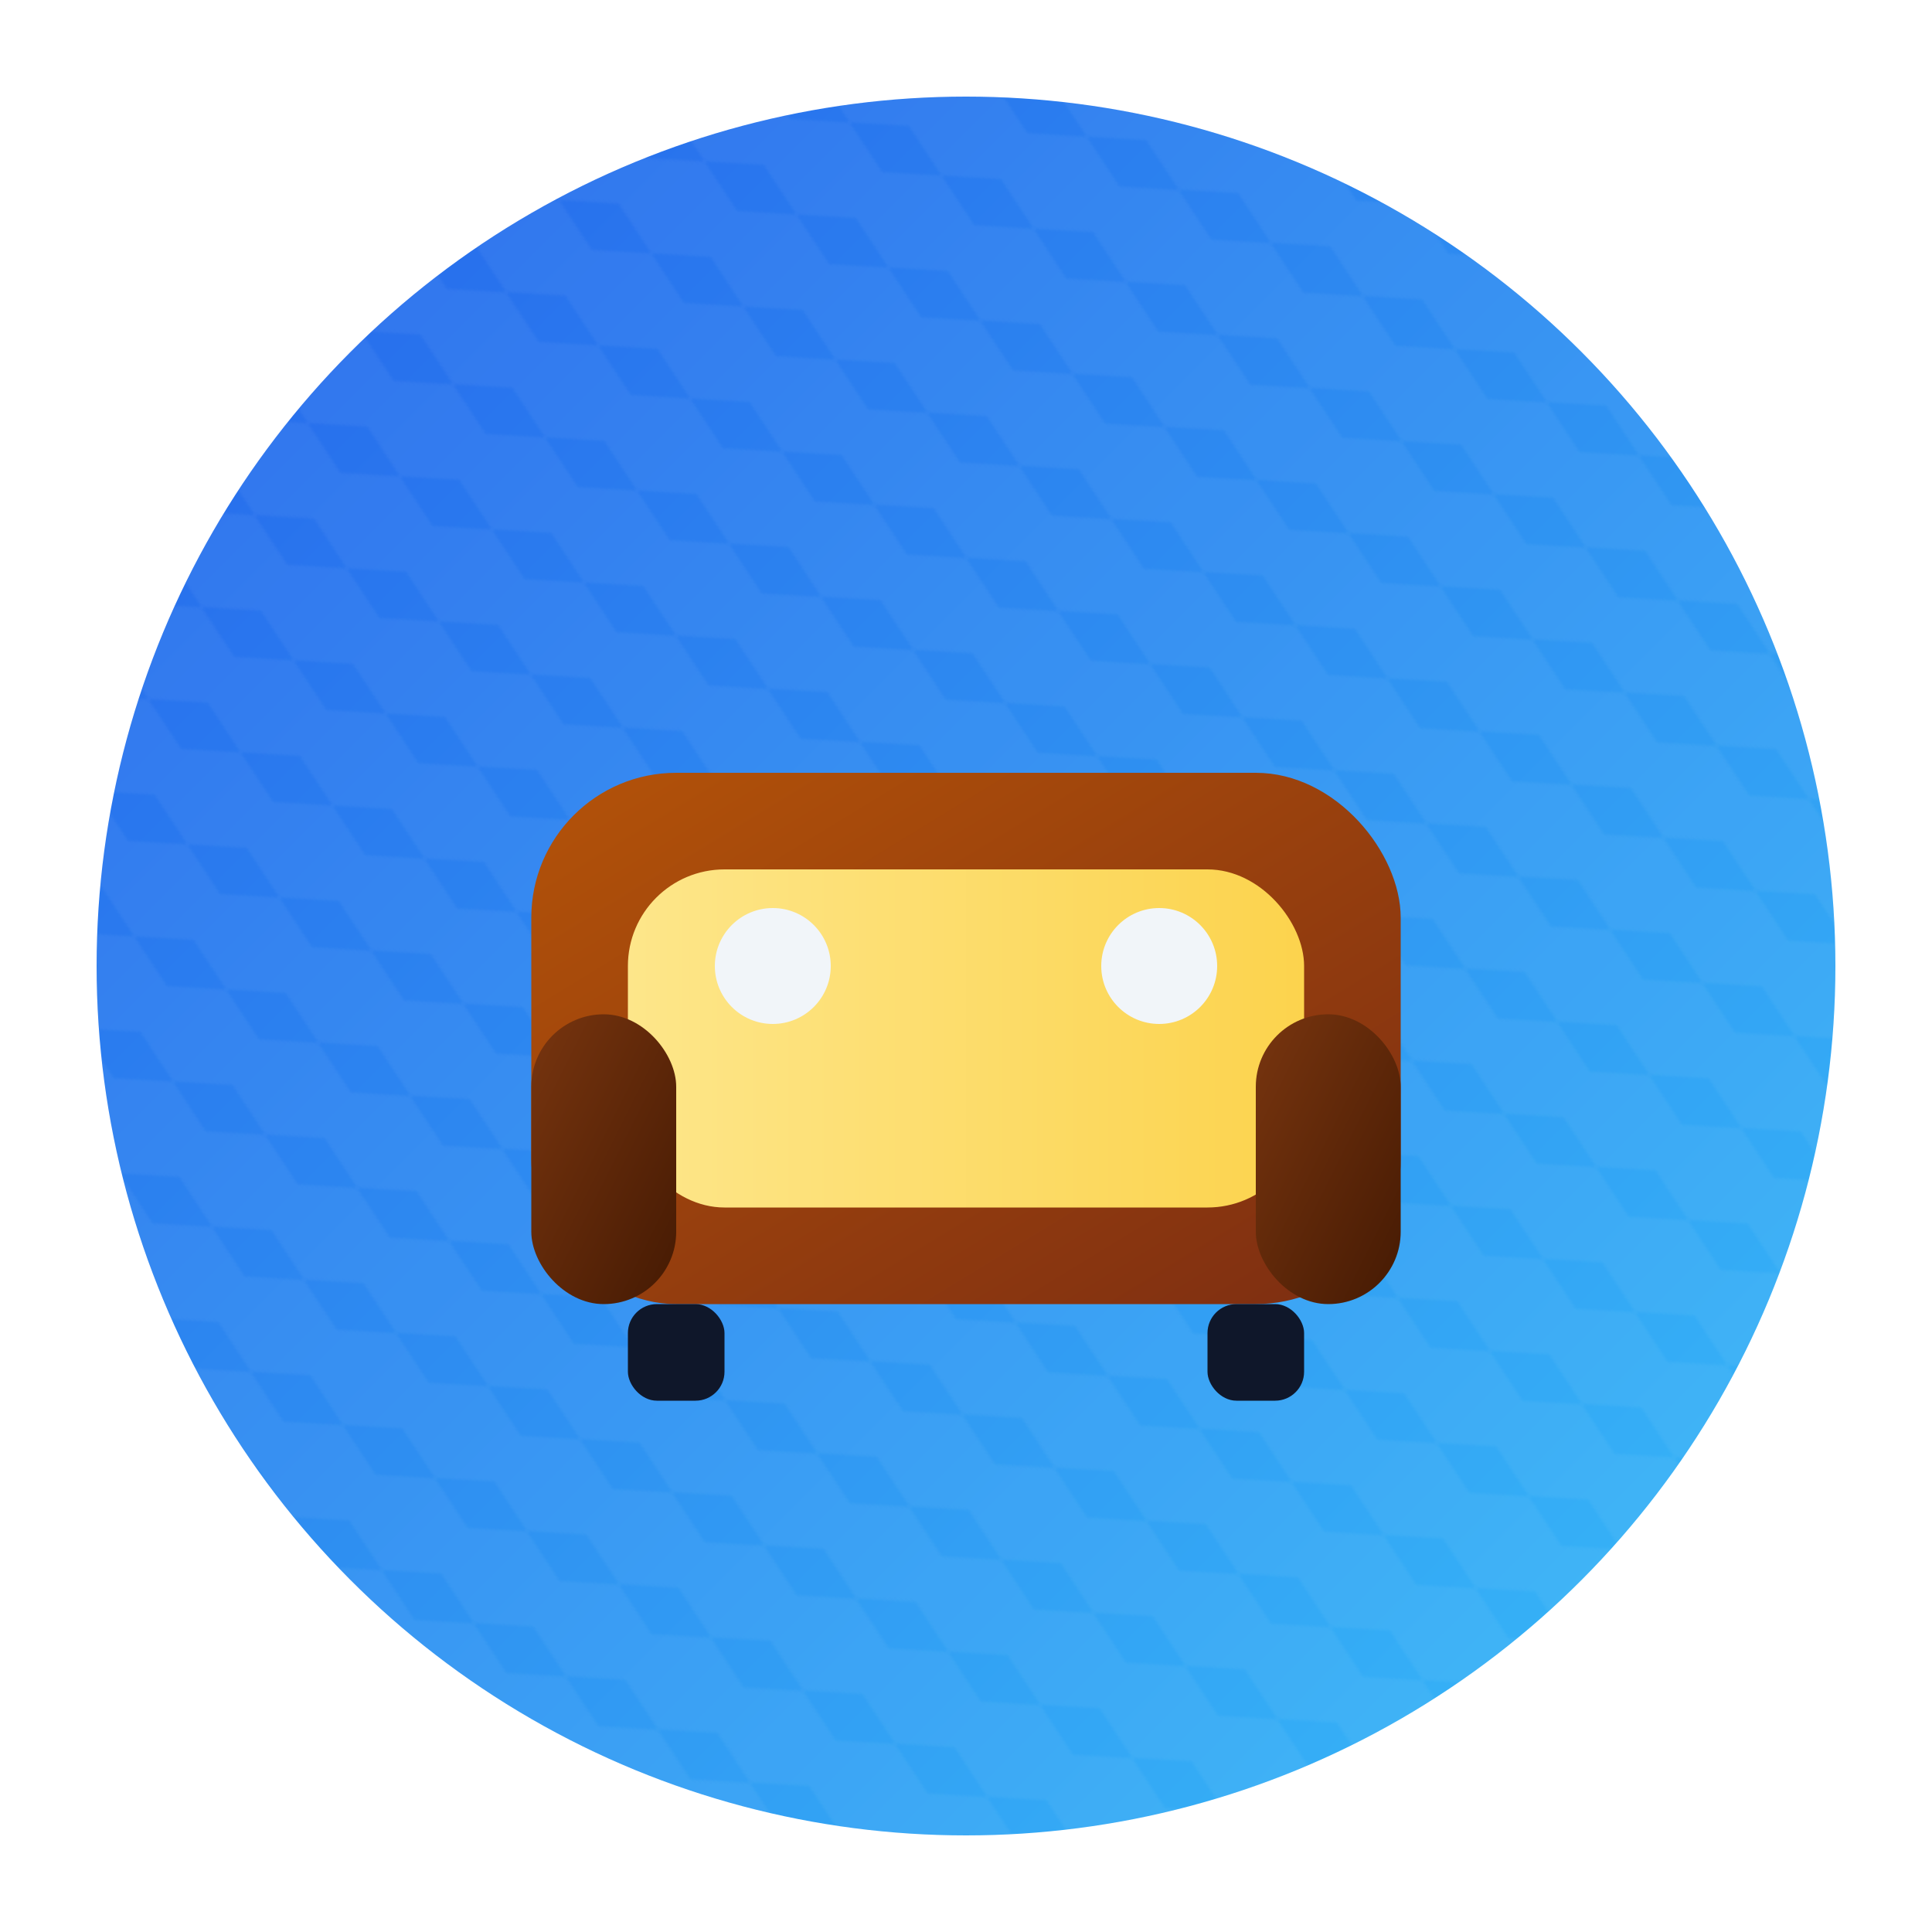
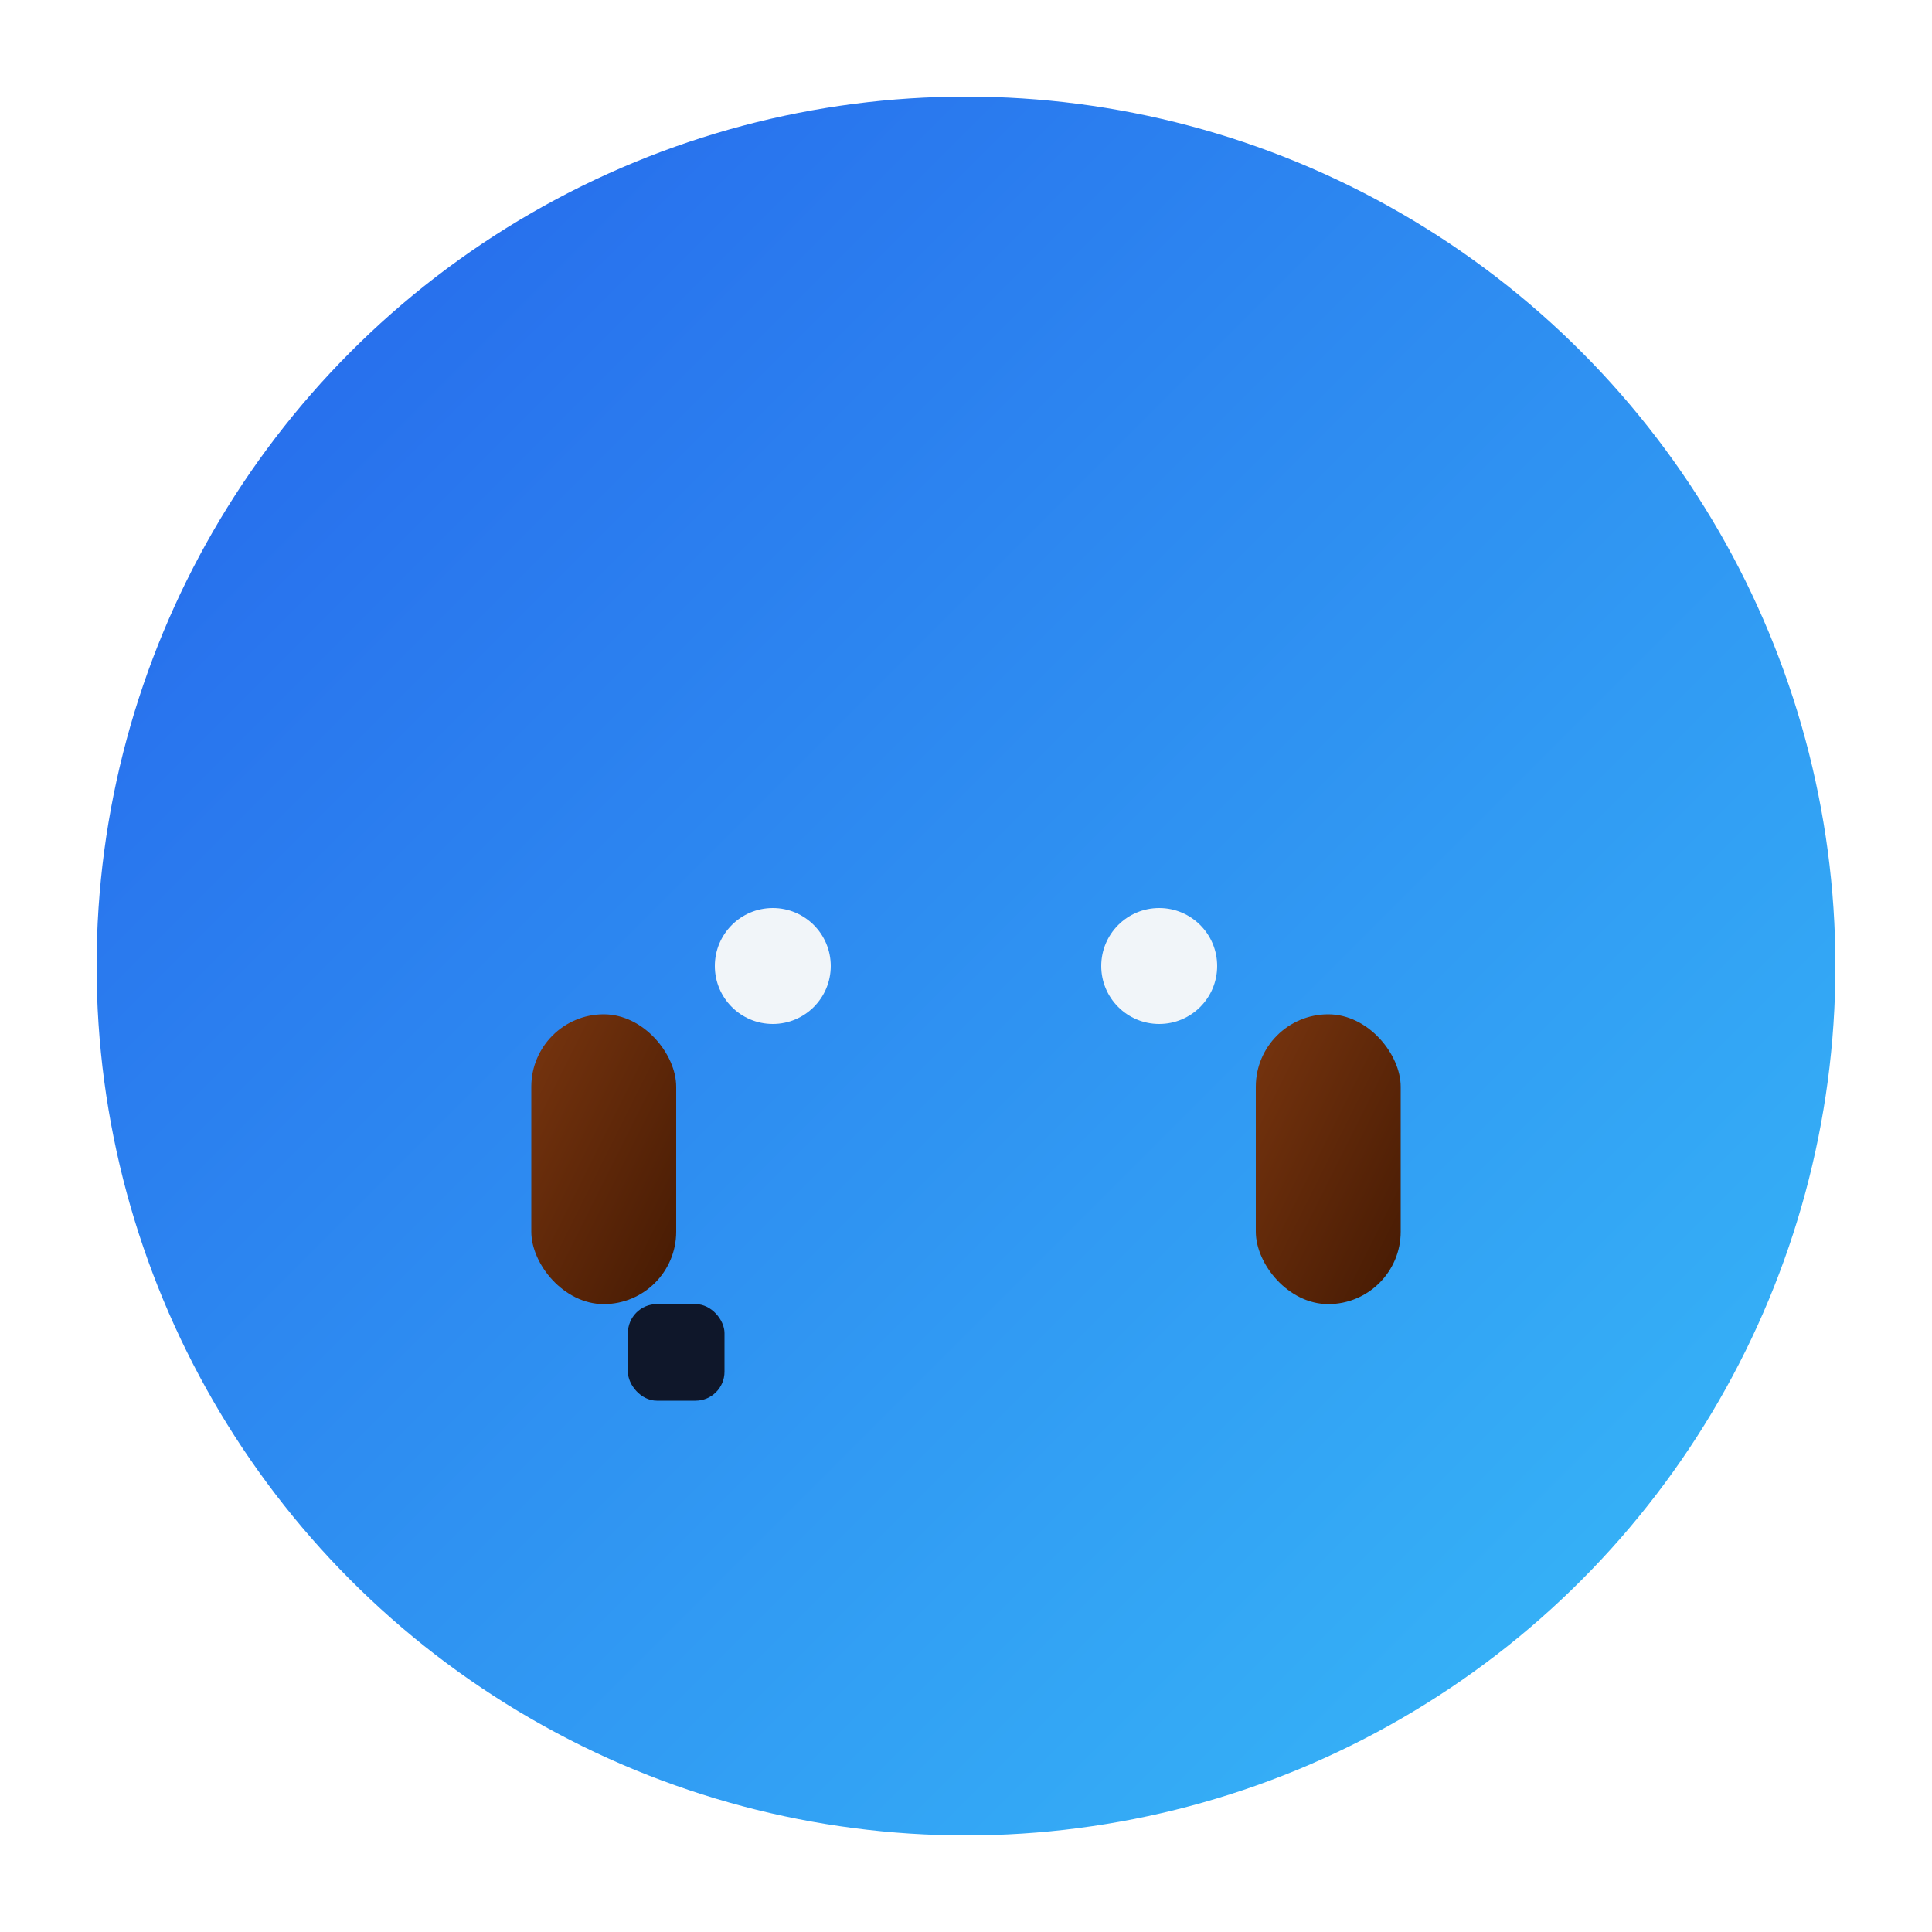
<svg xmlns="http://www.w3.org/2000/svg" viewBox="0 0 800 800">
  <defs>
    <linearGradient id="bg-grad" x1="0%" y1="0%" x2="100%" y2="100%">
      <stop offset="0%" stop-color="#2563eb" />
      <stop offset="100%" stop-color="#38bdf8" />
    </linearGradient>
    <pattern id="hex-pattern" width="44" height="44" patternUnits="userSpaceOnUse" patternTransform="rotate(30)">
      <path d="M22 0 L44 11 L44 33 L22 44 L0 33 L0 11 Z" fill="rgba(255,255,255,0.18)" />
    </pattern>
    <linearGradient id="sofa-body" x1="0%" y1="0%" x2="100%" y2="100%">
      <stop offset="0%" stop-color="#b45309" />
      <stop offset="100%" stop-color="#7c2d12" />
    </linearGradient>
    <linearGradient id="sofa-seat" x1="0%" y1="0%" x2="100%" y2="0%">
      <stop offset="0%" stop-color="#fde68a" />
      <stop offset="100%" stop-color="#fcd34d" />
    </linearGradient>
    <linearGradient id="sofa-leg" x1="0%" y1="0%" x2="100%" y2="100%">
      <stop offset="0%" stop-color="#78350f" />
      <stop offset="100%" stop-color="#451a03" />
    </linearGradient>
    <filter id="moveis-shadow" x="-20%" y="-20%" width="140%" height="140%">
      <feDropShadow dx="0" dy="18" stdDeviation="20" flood-color="rgba(15,23,42,0.35)" />
    </filter>
  </defs>
  <circle cx="400" cy="400" r="360" fill="url(#bg-grad)" />
-   <circle cx="400" cy="400" r="360" fill="url(#hex-pattern)" opacity="0.25" />
  <g filter="url(#moveis-shadow)">
-     <rect x="220" y="320" width="360" height="220" rx="60" fill="url(#sofa-body)" />
-     <rect x="260" y="360" width="280" height="140" rx="40" fill="url(#sofa-seat)" />
    <rect x="220" y="420" width="60" height="120" rx="30" fill="url(#sofa-leg)" />
    <rect x="520" y="420" width="60" height="120" rx="30" fill="url(#sofa-leg)" />
    <circle cx="320" cy="400" r="24" fill="#f1f5f9" />
    <circle cx="480" cy="400" r="24" fill="#f1f5f9" />
    <rect x="260" y="540" width="40" height="40" rx="12" fill="#0f172a" />
-     <rect x="500" y="540" width="40" height="40" rx="12" fill="#0f172a" />
  </g>
</svg>